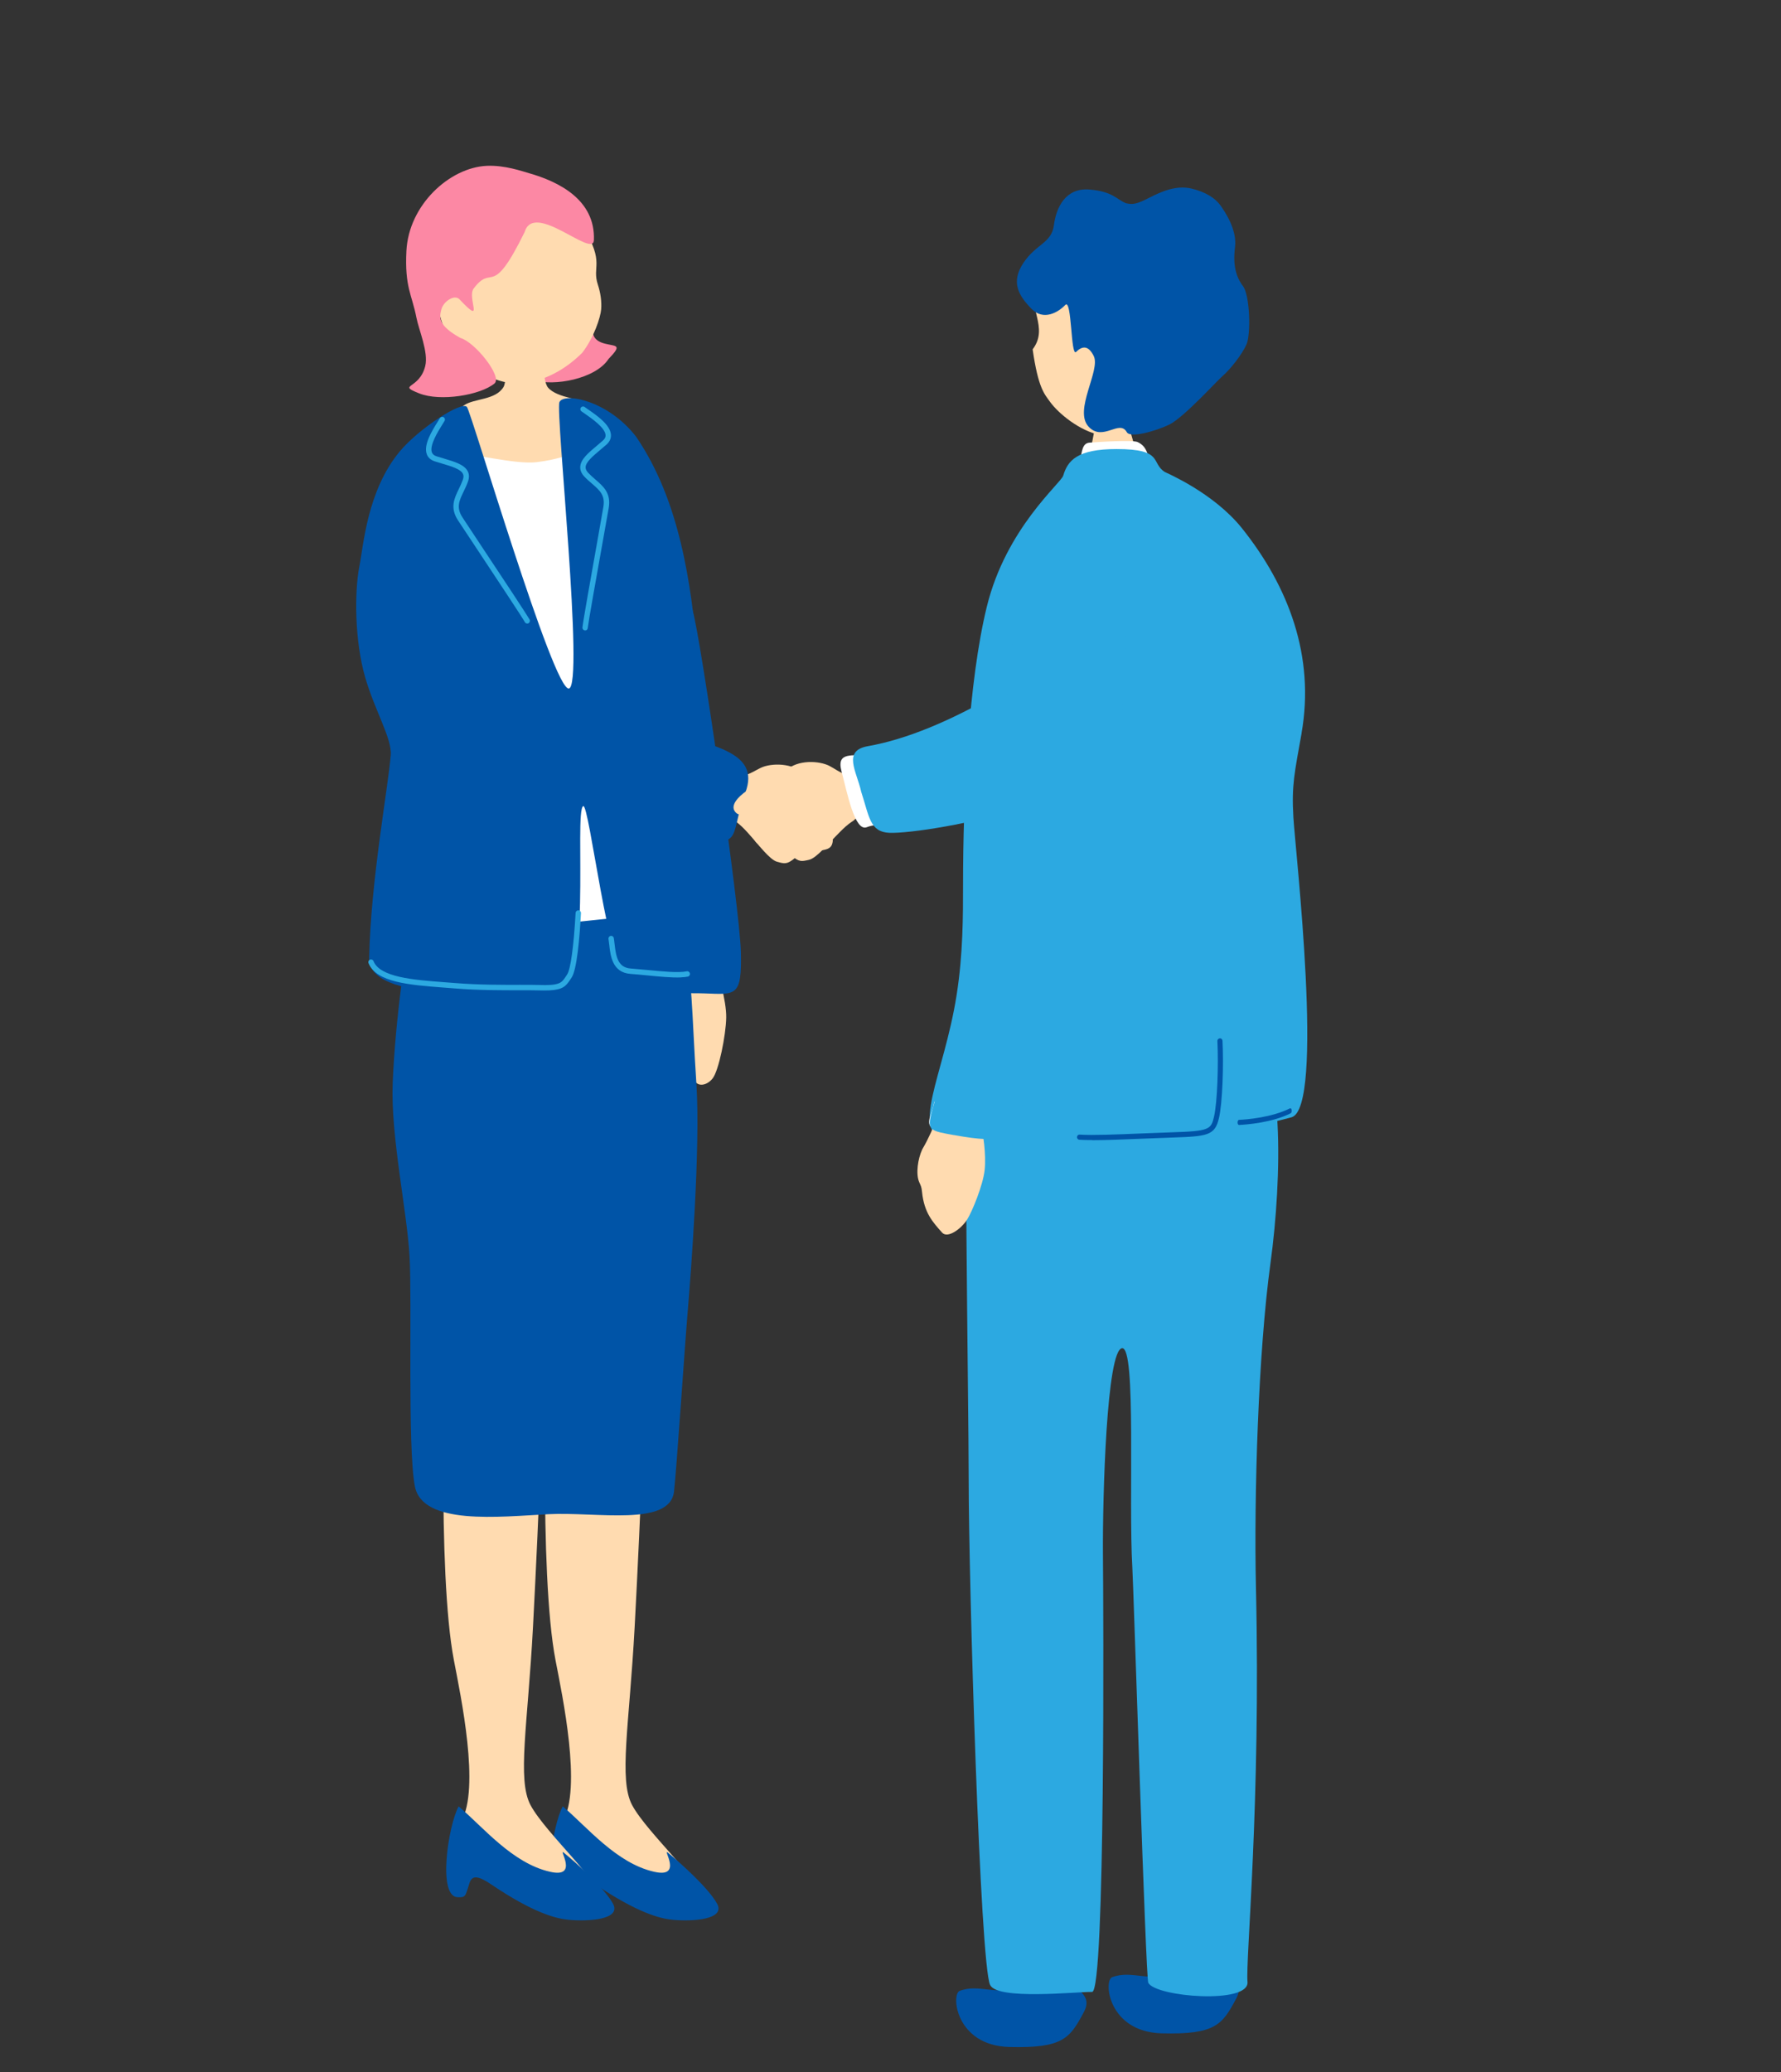
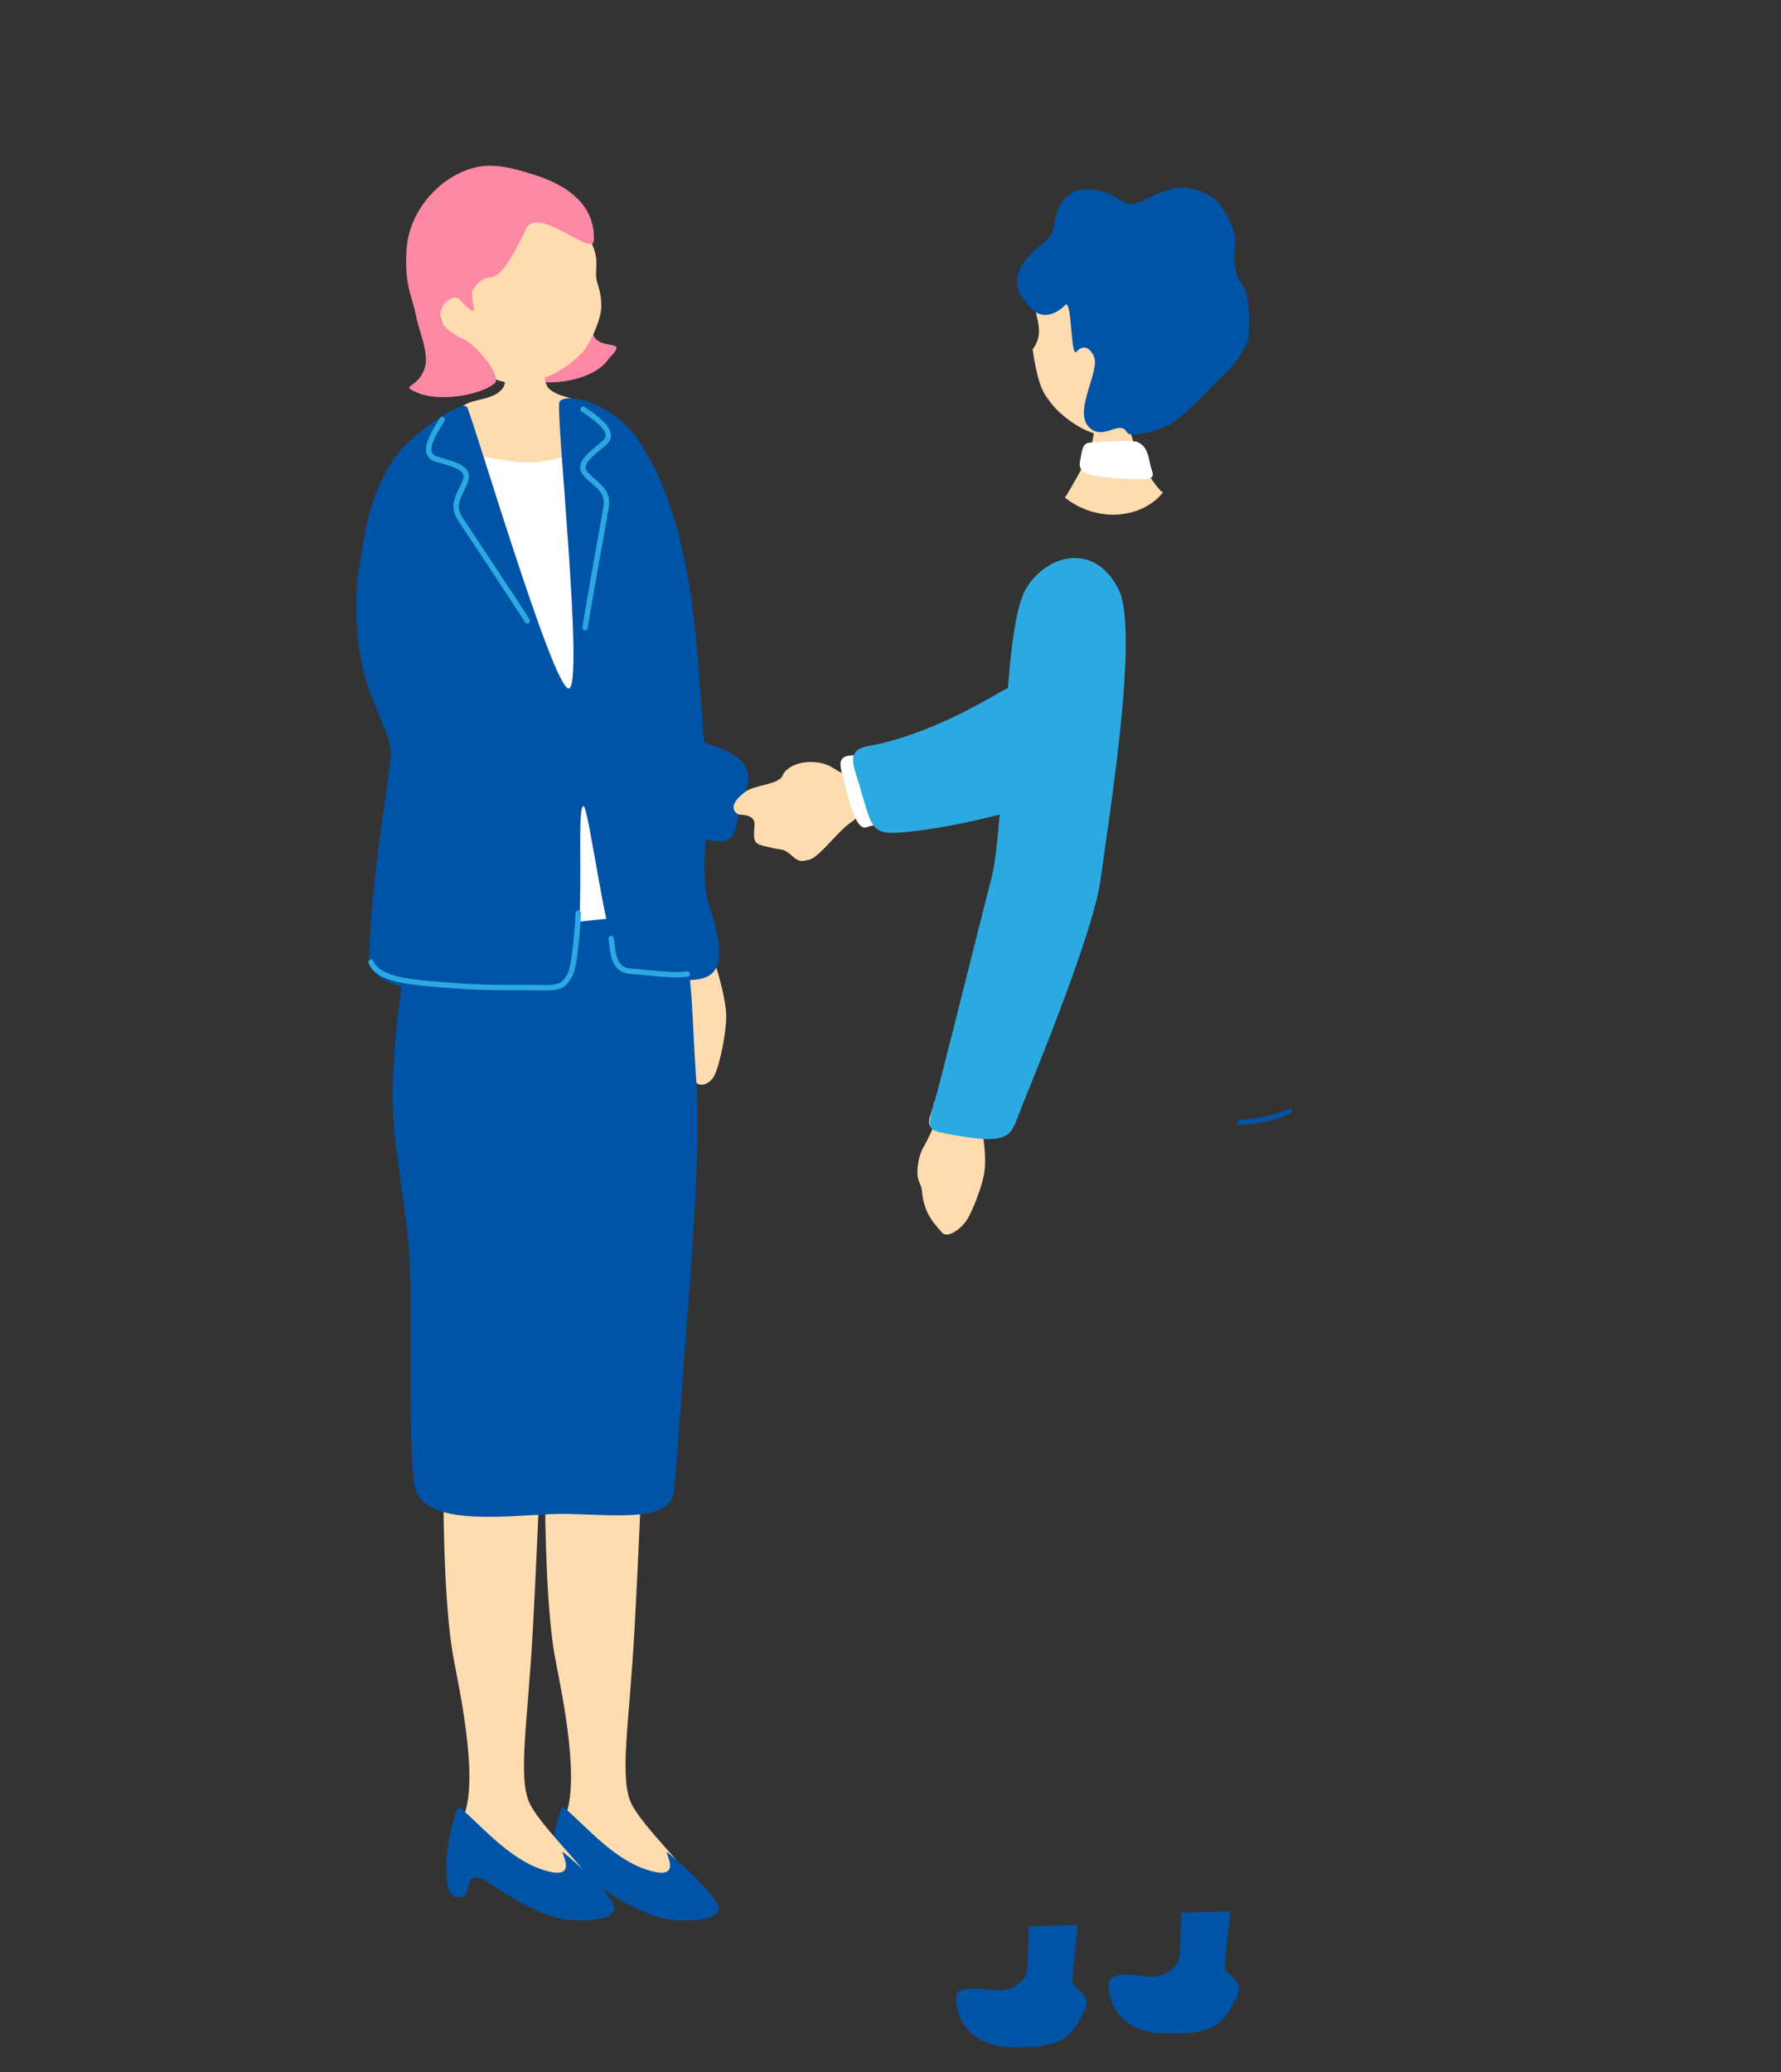
<svg xmlns="http://www.w3.org/2000/svg" width="215" height="250" viewBox="0 0 215 250" fill="none">
  <rect x="0" y="0" width="215" height="250" fill="#333333" stroke="none" />
  <mask id="mask0_207_15742" style="mask-type:alpha" maskUnits="userSpaceOnUse" x="0" y="0" width="215" height="250">
    <rect width="215" height="250" fill="#D9D9D9" />
  </mask>
  <g mask="url(#mask0_207_15742)">
    <path d="M81.409 116.812C81.597 116.305 81.667 116.297 81.394 115.633C82.884 115.337 84.484 116.531 86.404 116.508C86.615 117.203 87.707 120.685 87.668 122.793C87.629 124.901 86.771 129.203 86.014 130.139C85.257 131.076 83.883 131.311 83.595 129.726C83.306 128.141 82.049 124.612 82.088 123.878C82.127 123.144 82.861 121.333 81.995 122.371C81.129 123.409 80.855 123.956 79.911 123.933C78.967 123.917 79.794 122.434 80.215 121.059C81.097 119.357 81.027 117.874 81.409 116.828V116.812Z" fill="#FFDBB0" />
-     <path d="M77.859 114.666C78.145 110.264 78.065 93.981 76.406 86.981C74.746 79.974 72.65 68.289 77.859 67.481C83.068 66.673 82.29 69.113 83.64 73.759C84.609 77.102 89.31 109.51 89.437 114.886C89.564 120.261 88.857 120.002 85.069 119.861C81.281 119.72 77.47 120.614 77.859 114.666Z" fill="#0054A7" />
    <path d="M73.443 43.343C71.836 45.748 66.841 46.622 64.476 45.873C59.443 44.28 67.731 39.471 68.16 37.301C68.472 35.708 69.767 36.122 71.484 38.199C72.015 38.839 70.587 40.845 73.022 41.462C74.395 41.813 75.168 41.54 73.443 43.335V43.343Z" fill="#FC88A4" />
    <path d="M55.5 42.782C58.075 45.647 61.353 46.654 63.819 46.155C66.293 45.655 68.439 44.398 70.281 42.571C71.678 40.775 72.497 38.308 72.575 37.301C72.645 36.38 72.497 35.326 72.177 34.358C71.428 32.101 73.043 31.812 70.452 27.479C69.664 26.16 65.27 20.281 58.535 21.265C52.612 22.131 50.107 36.786 55.5 42.782Z" fill="#FFDBB0" />
    <path d="M63.328 28.026C64.428 24.162 71.6 31.243 71.694 28.979C71.889 24.084 67.401 21.905 63.866 20.898C63.039 20.664 60.94 19.914 58.77 20.008C54.267 20.211 49.343 24.732 49.062 30.267C48.843 34.67 49.717 35.49 50.271 38.332C50.552 39.792 51.746 42.501 51.333 44.172C50.63 47.022 47.868 46.366 50.591 47.459C53.167 48.497 58.036 47.662 59.699 46.264C60.666 45.452 57.358 41.283 55.578 40.776C52.839 39.253 53.042 38.309 53.276 37.348C53.51 36.388 54.86 35.459 55.484 36.13C58.591 39.441 56.327 35.927 57.186 34.803C59.511 31.727 59.285 36.24 63.32 28.026H63.328Z" fill="#FC88A4" />
    <path d="M65.581 41.705C65.292 41.705 61.523 41.994 61.164 41.963C61.023 42.572 61.211 45.952 60.797 46.671C59.845 48.302 57.238 48.053 56.029 48.896C54.733 49.801 53.313 51.628 53.469 53.135C53.5 55.227 53.711 62.933 53.797 63.644C54.39 68.352 63.06 68.305 64.996 68.227C72.277 67.938 77.35 65.713 77.498 58.803C77.108 55.914 74.962 51.738 71.426 48.872C70.505 48.131 67.267 48.084 66.151 46.757C65.44 45.913 65.573 42.119 65.573 41.713L65.581 41.705Z" fill="#FFDBB0" />
    <path d="M67.941 219.783C70.258 215.781 67.901 204.661 67.064 200.332C65.045 189.821 65.922 162.79 66.356 161.173C66.356 161.173 78.182 160.587 78.086 162.954C78.037 164.252 77.37 182.28 76.614 196.323C75.978 208.107 74.667 214.719 76.308 217.798C78.142 221.236 85.479 227.707 83.999 228.488C80.105 229.371 66.413 224.628 67.941 219.783Z" fill="#FFDBB0" />
    <path d="M67.932 217.949C70.897 220.455 74.401 224.812 78.967 225.843C82.533 226.662 79.888 222.923 80.629 223.539C82.252 224.874 85.538 227.826 86.56 229.684C87.621 231.604 83.657 231.87 81.191 231.636C79.7 231.495 76.977 230.816 71.896 227.388C70.304 226.311 69.563 226.233 69.251 227.185C68.728 228.762 68.845 228.965 67.783 228.911C65.372 228.778 66.683 220.245 67.932 217.957V217.949Z" fill="#0054A7" />
    <path d="M55.672 219.783C57.986 215.781 55.624 204.661 54.796 200.332C52.771 189.821 53.647 162.79 54.081 161.173C54.081 161.173 65.892 160.587 65.796 162.954C65.748 164.252 65.089 182.28 64.341 196.323C63.715 208.107 62.405 214.719 64.044 217.798C65.876 221.236 73.204 227.707 71.725 228.488C67.837 229.371 54.153 224.628 55.688 219.783H55.672Z" fill="#FFDBB0" />
    <path d="M55.365 217.949C58.331 220.455 61.835 224.812 66.4 225.843C69.967 226.662 67.321 222.923 68.063 223.539C69.686 224.874 72.971 227.826 73.994 229.684C75.055 231.604 71.091 231.87 68.624 231.636C67.134 231.495 64.402 230.816 59.33 227.388C57.738 226.311 56.996 226.233 56.684 227.185C56.161 228.762 56.278 228.965 55.217 228.911C52.805 228.778 54.117 220.245 55.365 217.957V217.949Z" fill="#0054A7" />
    <path d="M54.533 54.608C56.766 54.631 62.198 56.079 64.795 55.762C67.392 55.446 68.445 54.9 71.026 54.268C73.608 53.635 74.59 56.577 74.843 60.381C75.088 64.192 74.756 75.793 75.215 80.103C75.674 84.413 86.427 111.143 80.829 111.475C75.231 111.807 53.734 116.686 53.409 111.159C53.077 105.631 51.343 55.833 54.533 54.6V54.608Z" fill="white" />
    <path d="M63.74 111.473C67.627 111.418 67.54 111.473 73.019 110.881C78.498 110.282 81.407 111.678 82.495 114.439C83.583 117.199 83.496 122.05 84.072 130.829C84.569 138.433 83.41 153.601 83.023 158.192C82.637 162.783 81.691 177.091 81.368 179.954C80.887 184.23 72.089 182.4 66.184 182.699C60.279 182.999 50.976 184.088 50.078 179.316C49.179 174.543 49.754 157.048 49.439 151.566C49.132 146.092 47.153 137.061 47.405 130.695C47.712 123.099 49.053 113.508 49.825 111.22C50.598 108.933 59.861 111.52 63.748 111.465L63.74 111.473Z" fill="#0054A7" />
    <path d="M85.597 109.182C84.257 105.121 85.817 97.251 85.535 95.601C85.19 93.598 84.602 83.638 84.218 79.247C83.442 70.254 82.023 60.364 76.795 52.698C73.346 48.229 68.032 47.333 67.531 48.527C67.045 49.698 70.556 82.853 68.667 83.073C66.778 83.3 56.949 49.894 56.369 49.109C55.789 48.315 50.553 51.701 48.241 54.489C44.291 59.257 43.883 65.894 43.374 68.376C42.786 71.456 42.801 77.268 44.079 81.706C45.255 85.783 47.34 89.113 47.167 91.132C46.838 95.145 44.769 106.236 44.565 115.513C44.44 121.184 60.053 119.48 66.896 119.912C71.708 120.21 69.247 97.989 70.399 97.266C71.12 96.819 73.527 117.846 75.698 117.854C83.41 117.885 89.516 121.058 85.605 109.19L85.597 109.182Z" fill="#0054A7" />
    <path d="M66.294 119.497C65.904 119.513 65.444 119.513 64.897 119.497C64.429 119.481 63.696 119.481 62.79 119.481C60.753 119.481 57.679 119.497 54.83 119.255C54.393 119.216 53.948 119.185 53.503 119.153C49.523 118.849 45.41 118.545 44.489 116.21C44.419 116.046 44.505 115.851 44.669 115.789C44.833 115.718 45.028 115.804 45.09 115.968C45.863 117.92 49.945 118.232 53.55 118.505C54.003 118.537 54.448 118.576 54.885 118.607C57.702 118.841 60.761 118.833 62.79 118.826C63.711 118.826 64.453 118.826 64.929 118.841C67.566 118.95 67.801 118.584 68.284 117.85C68.339 117.764 68.401 117.67 68.464 117.576C68.877 116.975 69.26 114.196 69.486 110.145C69.494 109.965 69.65 109.824 69.83 109.84C70.009 109.848 70.15 110.004 70.134 110.184C69.97 113.22 69.635 117.03 69.002 117.951L68.831 118.209C68.323 118.974 67.949 119.419 66.31 119.497H66.294Z" fill="#2CA9E1" />
    <path d="M82.238 117.929C81.106 117.984 79.553 117.828 78.031 117.679C77.36 117.617 76.697 117.547 76.104 117.507C73.919 117.344 73.692 115.322 73.544 113.979C73.513 113.729 73.489 113.503 73.458 113.3C73.427 113.12 73.544 112.956 73.724 112.925C73.903 112.894 74.067 113.011 74.098 113.19C74.137 113.401 74.16 113.643 74.192 113.909C74.371 115.509 74.629 116.75 76.151 116.86C76.751 116.906 77.423 116.969 78.094 117.031C79.959 117.211 81.894 117.406 82.901 117.195C83.073 117.156 83.252 117.273 83.284 117.453C83.323 117.632 83.206 117.804 83.026 117.835C82.8 117.882 82.534 117.913 82.238 117.921V117.929Z" fill="#2CA9E1" />
    <path d="M63.663 75.237C63.546 75.237 63.429 75.183 63.366 75.073C62.984 74.394 59.901 69.756 57.662 66.368C56.514 64.642 55.57 63.214 55.273 62.761C54.306 61.254 54.829 60.161 55.383 59.006C55.554 58.654 55.726 58.295 55.867 57.905C55.976 57.6 55.984 57.358 55.874 57.155C55.593 56.601 54.532 56.281 53.401 55.945C53.096 55.859 52.792 55.766 52.487 55.664C51.996 55.508 51.668 55.211 51.52 54.797C51.106 53.665 52.152 51.979 52.846 50.87C52.948 50.714 53.034 50.574 53.104 50.456C53.198 50.3 53.393 50.254 53.549 50.339C53.705 50.433 53.76 50.628 53.666 50.784C53.596 50.909 53.502 51.05 53.401 51.214C52.854 52.096 51.832 53.736 52.136 54.579C52.214 54.805 52.402 54.954 52.698 55.055C52.995 55.149 53.299 55.242 53.596 55.328C54.914 55.719 56.054 56.062 56.468 56.866C56.655 57.233 56.655 57.655 56.483 58.131C56.335 58.553 56.148 58.928 55.976 59.294C55.437 60.411 55.047 61.215 55.82 62.417C56.116 62.87 57.053 64.291 58.2 66.017C60.456 69.413 63.538 74.058 63.928 74.753C64.014 74.909 63.959 75.105 63.803 75.198C63.757 75.222 63.702 75.237 63.655 75.237H63.663Z" fill="#2CA9E1" />
    <path d="M70.748 76.057C70.857 76.01 70.935 75.917 70.95 75.792C71.036 75.019 72.012 69.538 72.73 65.533C73.097 63.487 73.393 61.809 73.487 61.27C73.776 59.505 72.862 58.709 71.887 57.866C71.59 57.616 71.294 57.351 71.005 57.046C70.787 56.812 70.685 56.593 70.693 56.359C70.732 55.734 71.583 55.024 72.48 54.267C72.722 54.064 72.964 53.861 73.206 53.65C73.596 53.306 73.776 52.908 73.752 52.463C73.682 51.253 72.051 50.129 70.974 49.387C70.818 49.285 70.685 49.184 70.576 49.106C70.428 48.997 70.225 49.036 70.123 49.176C70.014 49.325 70.045 49.528 70.193 49.629C70.311 49.715 70.451 49.809 70.607 49.918C71.458 50.511 73.05 51.612 73.104 52.502C73.12 52.736 73.011 52.955 72.777 53.158C72.543 53.369 72.301 53.564 72.066 53.767C71.013 54.649 70.1 55.414 70.045 56.32C70.022 56.726 70.186 57.124 70.529 57.491C70.833 57.819 71.153 58.084 71.458 58.35C72.394 59.162 73.073 59.747 72.839 61.153C72.753 61.684 72.449 63.362 72.09 65.408C71.372 69.421 70.396 74.909 70.311 75.706C70.295 75.885 70.42 76.041 70.599 76.065C70.654 76.065 70.709 76.065 70.755 76.041L70.748 76.057Z" fill="#2CA9E1" />
-     <path d="M100.523 101.392C100.601 100.205 100.265 99.573 101.1 99.167C101.935 98.761 102.372 99.245 102.903 98.675C103.605 97.918 102.583 96.801 101.748 96.161C100.913 95.521 98.915 95.216 98.088 94.701C97.268 94.186 97.549 94.061 97.253 93.655C96.152 92.14 93.546 92 92.086 92.539C91.47 92.765 90.315 93.577 89.55 93.616C88.45 93.936 87.825 95.021 87.685 96.879C87.653 97.754 88.301 98.816 88.933 99.206C89.37 99.534 89.792 99.948 90.252 100.455C91.563 101.9 92.906 103.727 93.803 103.976C94.693 104.218 94.982 104.336 95.973 103.524C96.956 102.712 97.019 103.016 98.361 102.751C99.703 102.485 100.46 102.563 100.538 101.384L100.523 101.392Z" fill="#FFDBB0" />
    <path d="M60.495 78.904C64.187 81.414 72.115 85.715 79.05 87.846C85.984 89.976 91.853 90.638 89.975 95.641C88.098 100.645 89.715 102.323 84.367 101.153C79.018 99.983 61.395 93.866 56.653 91.219C51.912 88.572 47.644 87.596 49.64 84.327C51.636 81.067 55.509 75.515 60.503 78.904H60.495Z" fill="#0054A7" />
    <path d="M91.023 100.815C91 99.621 91.366 98.996 90.547 98.551C89.728 98.106 89.267 98.567 88.76 97.966C88.089 97.169 89.173 96.1 90.04 95.491C90.906 94.882 92.935 94.679 93.793 94.202C94.652 93.726 94.363 93.586 94.683 93.195C95.869 91.727 98.492 91.712 99.935 92.321C100.544 92.579 101.668 93.453 102.433 93.531C103.525 93.906 104.103 95.022 104.15 96.904C104.15 97.786 103.439 98.817 102.784 99.183C102.331 99.488 101.886 99.886 101.403 100.378C100.013 101.76 98.578 103.54 97.664 103.743C96.759 103.946 96.463 104.048 95.51 103.181C94.558 102.322 94.488 102.619 93.146 102.291C91.811 101.955 91.046 102.002 91.023 100.807V100.815Z" fill="#FFDBB0" />
    <path d="M147.86 237.397C147.86 237.397 147.845 237.35 147.845 237.327C147.837 237.085 148.102 234.516 148.516 230.612C146.541 230.651 144.559 230.714 142.569 230.792C142.53 233.766 142.46 235.773 142.351 236.265C142.187 236.991 141.672 237.53 140.961 237.982C138.971 239.247 136.591 237.655 134.25 238.568C133.196 238.982 133.774 245.173 140.259 245.337C146.752 245.501 147.564 244.283 149.249 241.113C150.397 238.951 148.024 238.474 147.868 237.397H147.86Z" fill="#0054A7" />
    <path d="M104.699 90.986C103.06 91.345 100.922 90.556 101.585 93.062C102.256 95.56 103.169 100.4 104.644 99.807C106.119 99.206 108.203 99.877 108.055 98.3C107.906 96.716 106.182 90.665 104.699 90.993V90.986Z" fill="white" />
    <path d="M103.957 95.506C103.419 93.078 101.67 90.579 104.761 90.033C109.459 89.205 114.758 86.972 120.385 83.709C126.964 79.891 128.369 84.24 129.196 86.129C129.851 87.644 134.76 93.851 124.139 97.27C117.435 99.425 109.756 100.573 107.375 100.487C104.995 100.393 104.94 98.512 103.957 95.514V95.506Z" fill="#2CA9E1" />
    <path d="M136.257 51.199C135.992 51.207 132.504 51.605 132.176 51.59C132.067 52.16 131.723 54.236 131.419 54.939C131.114 55.642 128.867 59.686 128.547 60.037C132.55 63.191 137.92 62.528 140.394 59.413C139.683 59.1 137.397 55.47 137.038 54.119C136.78 53.128 136.281 51.566 136.265 51.191L136.257 51.199Z" fill="#FFDBB0" />
    <path d="M143.702 42.822C145.107 36.474 144.249 28.464 136.491 27.238C128.726 26.012 126.229 32.734 125.175 34.663C123.888 37.029 126.689 39.488 124.66 42.15C125.331 46.843 126.088 47.553 126.775 48.505C127.766 49.872 130.349 52.027 132.87 52.495C134.884 52.87 137.685 51.465 139.223 50.246C140.667 49.107 141.603 47.935 142.352 46.764C142.813 46.632 143.343 46.616 144.077 45.804C144.413 45.437 144.974 44.149 144.889 43.524C144.779 42.744 143.944 42.666 143.71 42.83L143.702 42.822Z" fill="#FFDBB0" />
    <path d="M135.854 24.504C136.724 24.703 137.178 24.664 138.706 23.873C140.234 23.091 141.982 22.34 143.776 22.74C145.571 23.147 146.738 23.961 147.295 24.735C147.851 25.51 149.364 27.705 149.089 29.837C148.815 31.968 149.207 33.413 150.053 34.523C150.892 35.633 151.017 40.295 150.484 41.533C149.951 42.762 148.486 44.59 147.647 45.317C146.809 46.043 142.891 50.394 141.135 51.24C139.576 51.991 136.449 52.901 136.026 52.143C135.133 50.554 133.135 53.332 131.411 51.48C129.577 49.5 132.899 44.678 132.03 42.946C131.324 41.541 130.564 41.82 129.906 42.459C129.248 43.097 129.404 35.952 128.597 36.798C127.79 37.645 125.98 38.786 124.483 37.222C122.979 35.665 121.991 34.068 123.535 31.737C125.079 29.406 126.944 29.358 127.226 27.17C127.508 24.983 128.66 22.644 131.497 22.867C134.334 23.091 134.851 24.097 135.862 24.488L135.854 24.504Z" fill="#0054A7" />
    <path d="M129.458 239.044C129.458 239.044 129.442 238.998 129.442 238.974C129.435 238.732 129.7 236.163 130.113 232.26C128.139 232.299 126.157 232.361 124.167 232.439C124.128 235.414 124.057 237.42 123.948 237.912C123.784 238.638 123.269 239.177 122.559 239.63C120.569 240.895 118.189 239.302 115.847 240.216C114.794 240.629 115.371 246.821 121.857 246.985C128.342 247.148 129.161 245.931 130.847 242.761C131.994 240.598 129.622 240.122 129.466 239.044H129.458Z" fill="#0054A7" />
-     <path d="M150.761 126.658C155.101 126.383 154.772 142.237 153.374 152.38C151.899 163.103 151.365 180.455 151.616 191.555C152.221 217.724 150.352 236.402 150.596 239.132C150.839 241.854 139.536 240.96 138.618 239.242C138.312 238.677 136.844 191.681 136.695 189.139C136.216 181.02 137.197 162.546 135.463 162.672C133.602 162.813 133.092 180.455 133.147 187.617C133.202 193.752 133.453 240.356 131.836 240.34C129.835 240.324 120.439 241.344 119.529 239.508C118.312 237.053 116.939 190.669 116.939 178.682C116.939 168.665 116.224 127.262 116.939 126.383C117.653 125.497 150.745 126.658 150.745 126.658H150.761Z" fill="#2CA9E1" />
    <path d="M131.52 53.409C132.589 53.323 136.772 53.058 137.334 53.339C137.896 53.62 138.458 53.971 138.801 55.79C139.152 57.609 140.268 58.031 135.367 57.749C130.466 57.468 130.185 56.766 130.396 55.579C130.607 54.385 130.677 53.479 131.52 53.409Z" fill="white" />
-     <path d="M157.122 88.456C158.752 79.18 155.548 70.758 149.919 63.725C146.477 59.428 140.737 57.028 140.618 56.95C138.884 55.86 140.538 54.174 134.774 54.182C130.036 54.182 128.883 55.577 128.351 57.389C128.088 58.298 121.442 63.74 119.128 73.197C116.902 82.285 116.258 96.353 116.258 106.727C116.258 110.451 116.258 115.133 115.487 120.026C113.929 129.969 109.636 136.657 114.47 137.802C119.908 139.088 133.916 137.575 136.054 137.59C137.271 137.59 139.862 137.457 141.905 137.308C148.13 136.861 152.821 135.614 155.89 134.815C159.944 133.772 156.367 102.587 156.136 98.627C155.906 94.675 156.279 93.255 157.13 88.448L157.122 88.456Z" fill="#2CA9E1" />
-     <path d="M131.838 137.557C131.253 137.557 130.73 137.549 130.301 137.518C130.129 137.51 130.004 137.361 130.012 137.19C130.02 137.018 130.168 136.885 130.34 136.901C131.924 137.002 134.78 136.885 137.801 136.76C139.018 136.713 140.282 136.659 141.515 136.62C145.979 136.479 146.198 136.276 146.549 134.762C146.963 132.989 147.103 128.461 146.963 125.604C146.955 125.432 147.088 125.291 147.259 125.283C147.431 125.268 147.571 125.408 147.579 125.58C147.728 128.477 147.579 133.091 147.15 134.91C146.666 137.01 145.753 137.112 141.539 137.252C140.306 137.291 139.049 137.346 137.832 137.393C135.608 137.486 133.469 137.572 131.846 137.572L131.838 137.557Z" fill="#0054A7" />
    <path d="M149.57 135.736C149.476 135.736 149.398 135.604 149.398 135.44C149.398 135.268 149.469 135.128 149.562 135.12C150.444 135.081 153.511 134.847 155.72 133.731C155.813 133.684 155.907 133.778 155.931 133.942C155.954 134.105 155.899 134.277 155.813 134.324C153.566 135.463 150.468 135.69 149.578 135.736H149.57Z" fill="#0054A7" />
    <path d="M113.001 135.34C113.235 134.919 113.43 134.372 114.273 134.411C117.09 134.528 117.629 134.239 118.386 135.879C118.667 136.48 119.073 139.361 118.862 141.204C118.651 143.046 117.348 146.208 116.747 147.153C116.029 148.277 114.398 149.472 113.727 148.722C112.619 147.473 111.565 146.356 111.307 143.819C111.245 143.171 111.159 143.093 110.956 142.609C110.543 141.649 110.792 139.822 111.339 138.666C112.205 137.198 112.525 136.215 113.001 135.34Z" fill="#FFDBB0" />
    <path d="M112.743 133.122C112.517 134.589 111.221 136.057 113.43 136.401C115.631 136.744 119.783 137.72 119.767 136.299C119.751 134.878 120.938 133.418 119.626 132.973C118.315 132.529 112.954 131.787 112.743 133.114V133.122Z" fill="white" />
    <path d="M115.195 136.965C112.298 136.438 111.833 136.438 112.515 134.061C113.646 130.15 118.331 111.144 119.647 106.107C121.476 99.151 120.923 76.289 123.787 71.165C126.121 66.995 132.05 65.208 135.035 71.103C137.562 76.084 133.863 98.6 132.876 106.037C131.938 113.08 123.634 132.668 122.8 134.919C121.966 137.177 121.372 138.09 115.187 136.957L115.195 136.965Z" fill="#2CA9E1" />
  </g>
</svg>